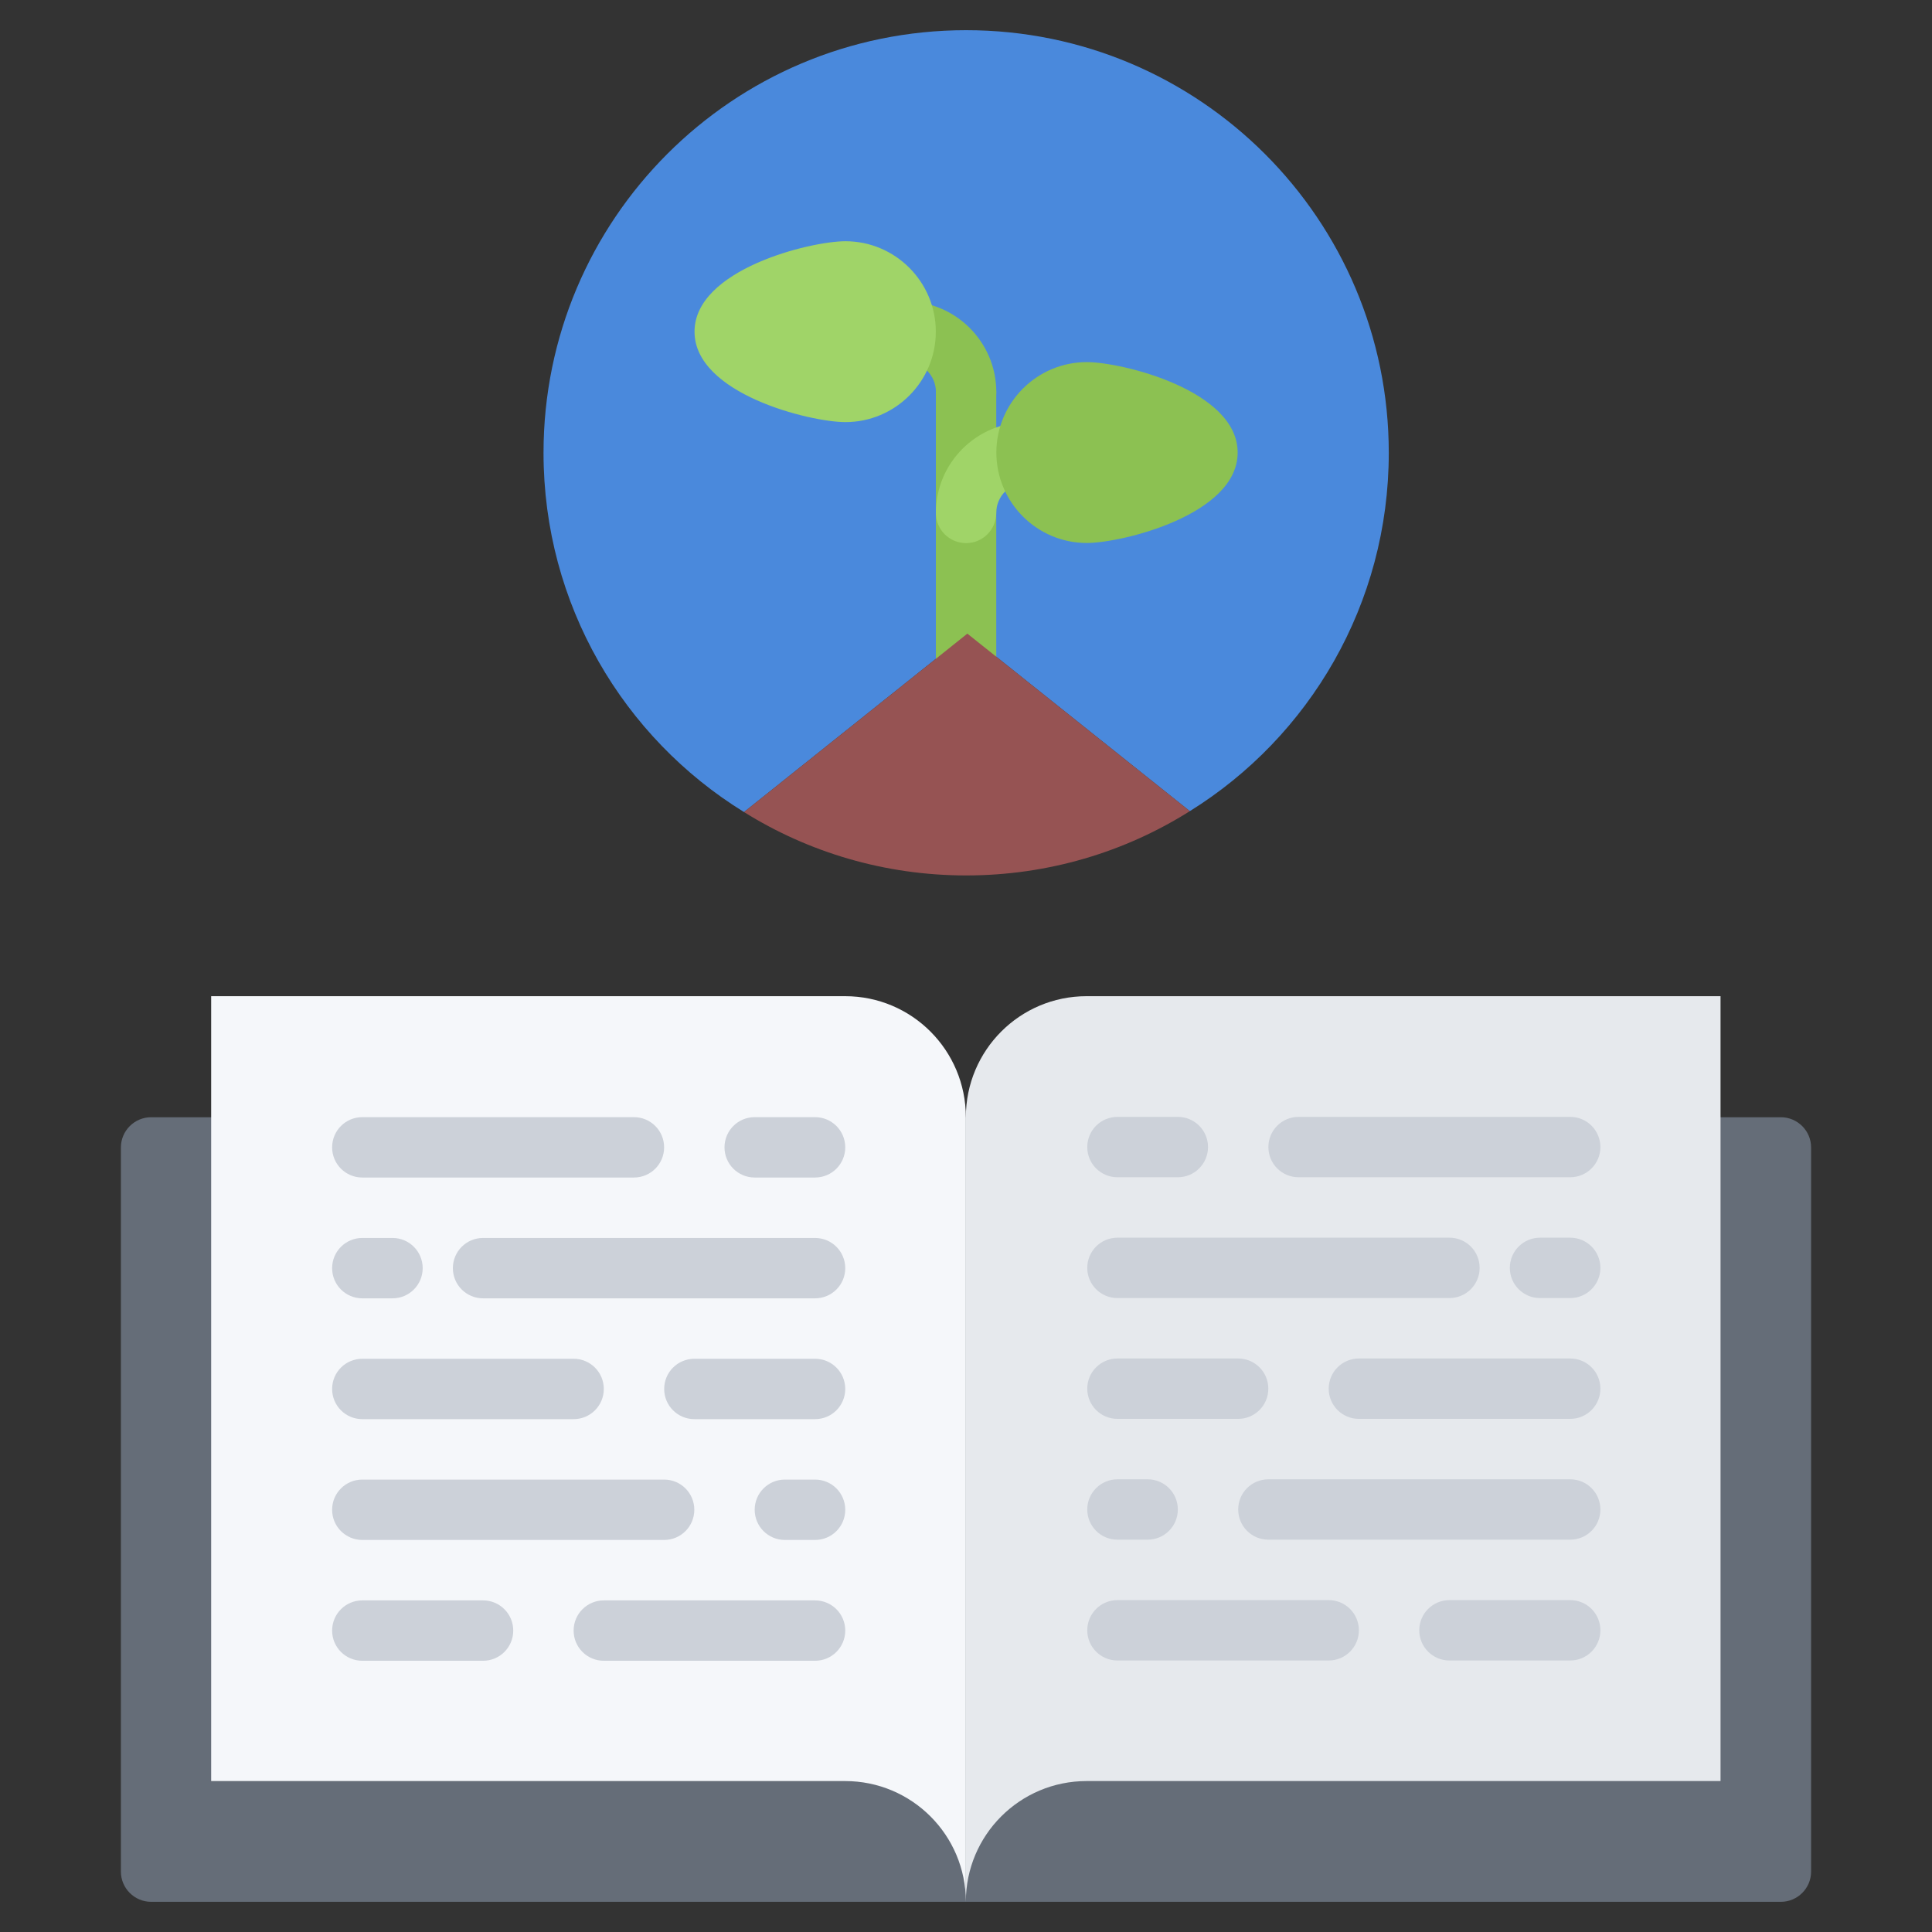
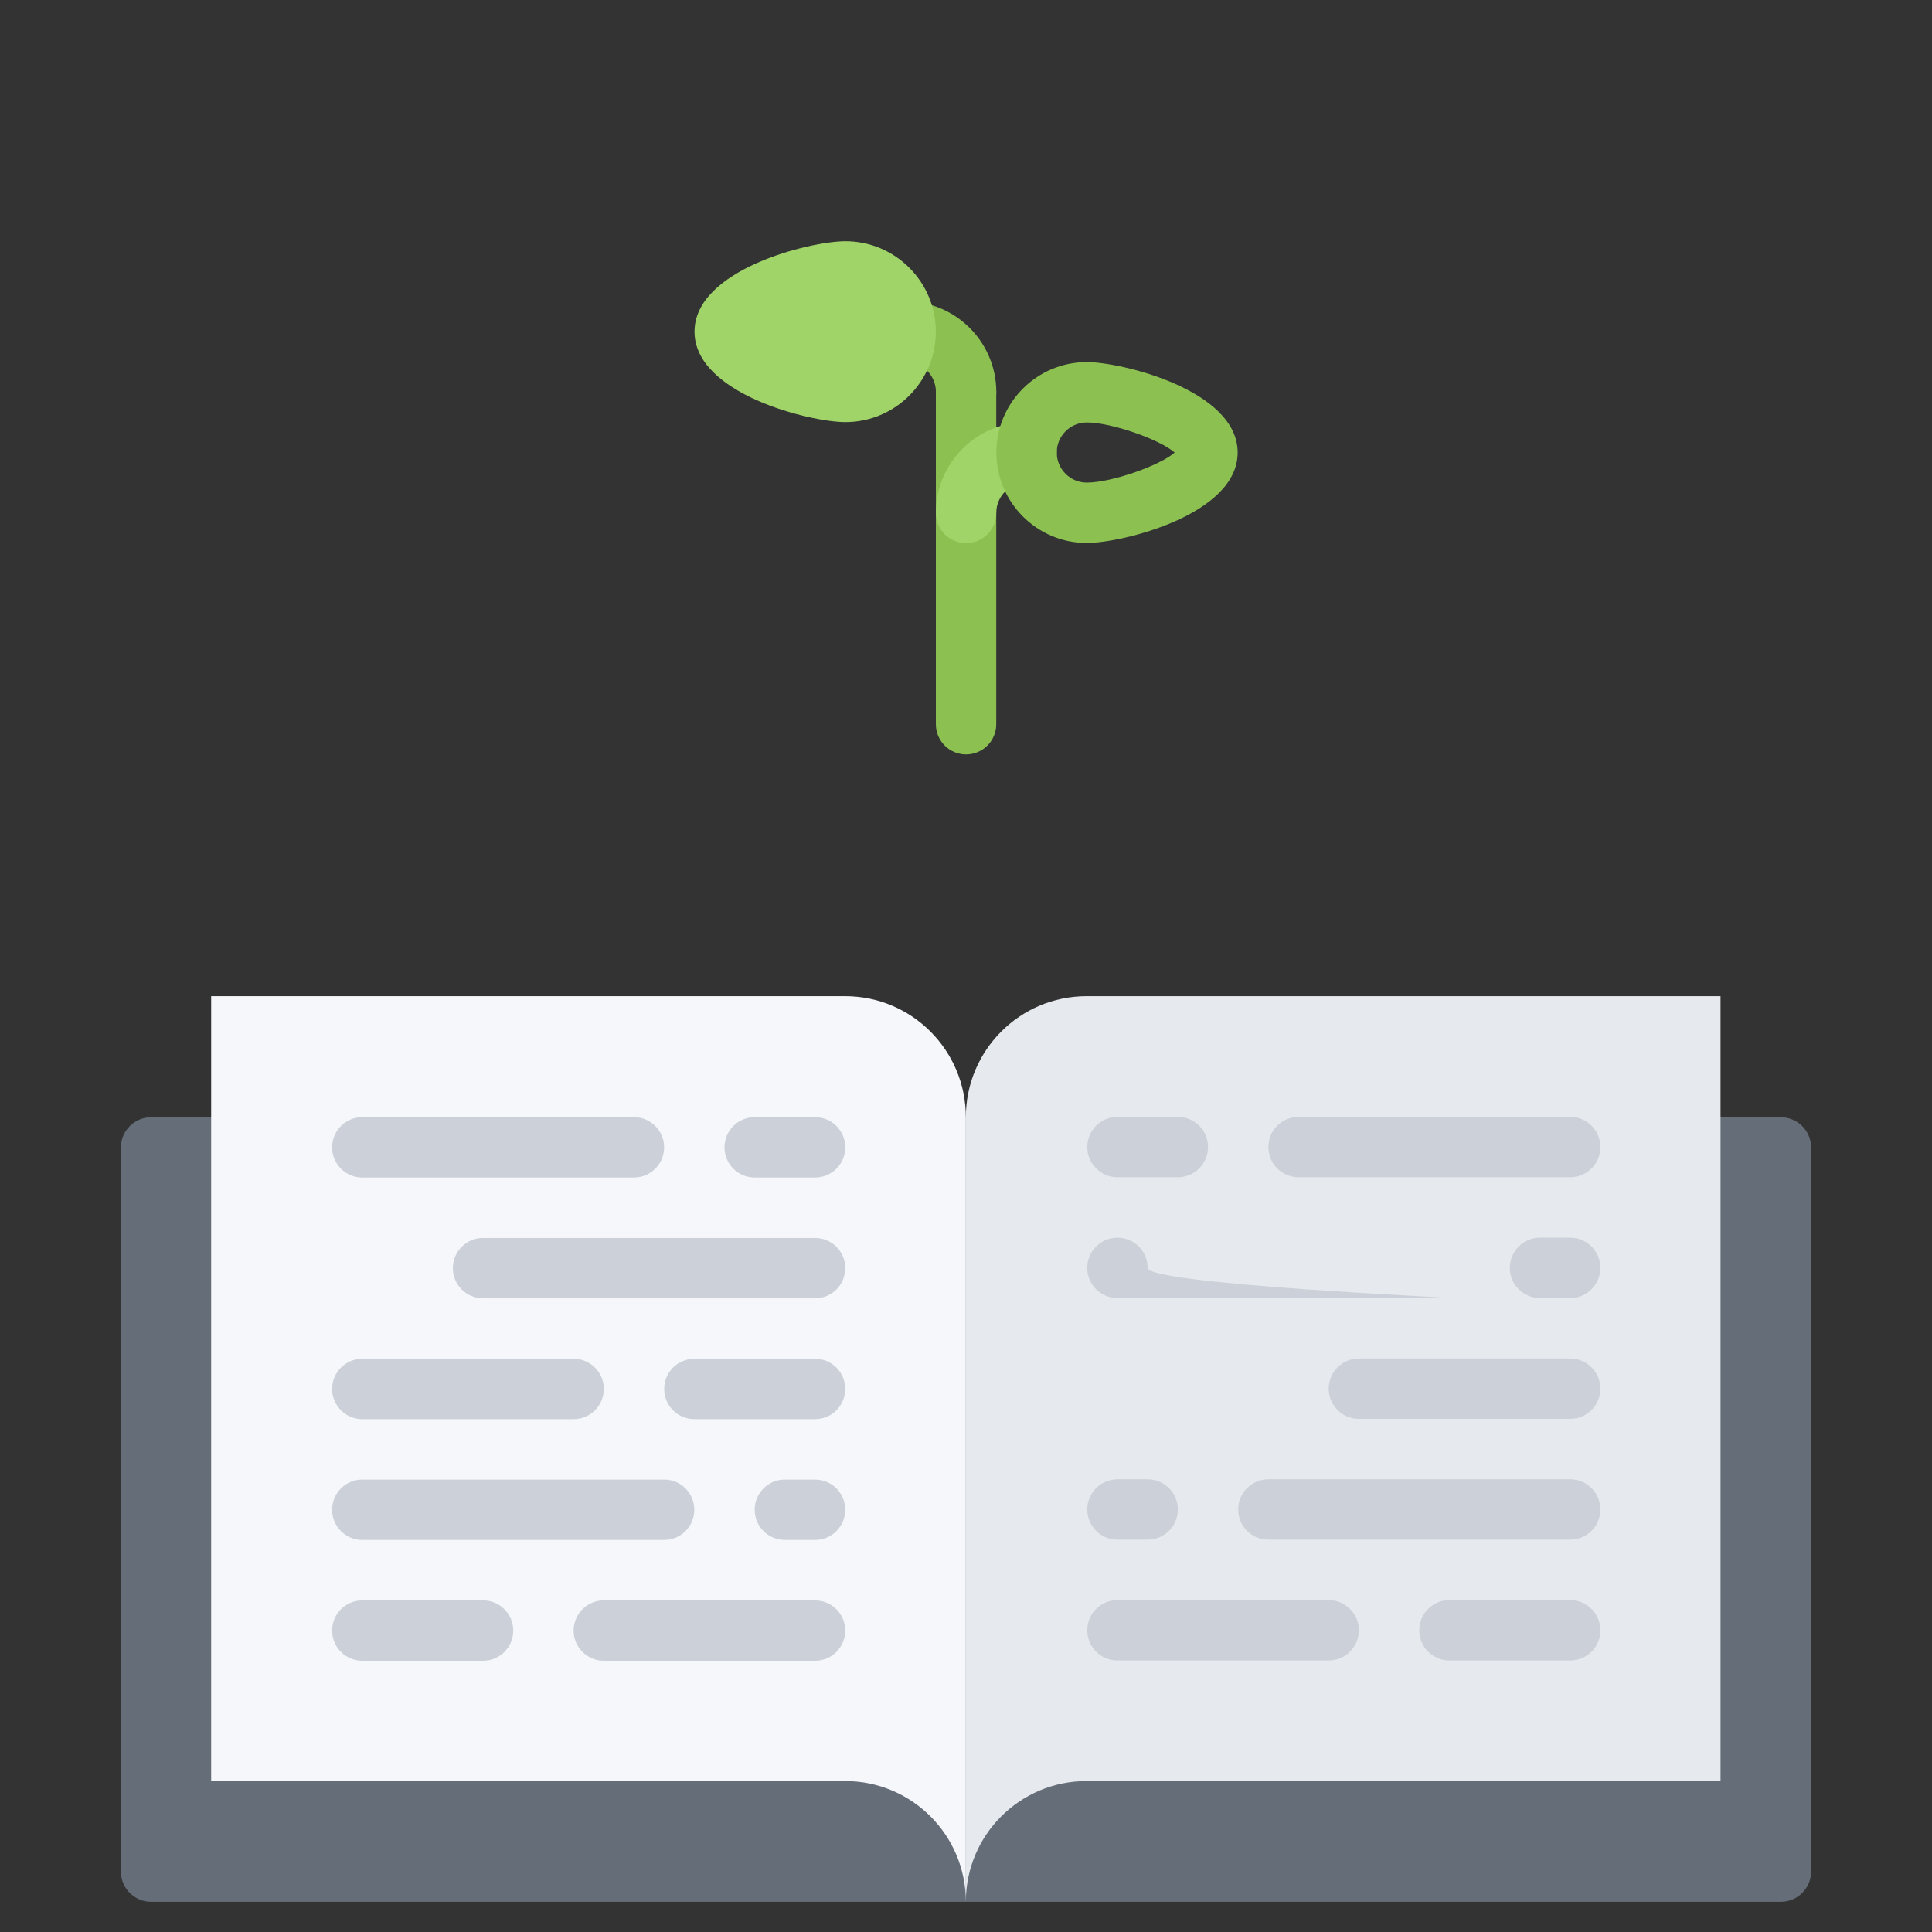
<svg xmlns="http://www.w3.org/2000/svg" version="1.1" id="icons" x="0px" y="0px" width="64px" height="64px" viewBox="0 0 64 64" enable-background="new 0 0 64 64" xml:space="preserve">
  <rect x="0" y="0" width="64" height="64" fill="#333333" stroke="none" />
  <g>
    <path fill="#656D78" d="M59.995,62c0,0.55-0.45,1-1,1H5.005c-0.55,0-1-0.45-1-1V38.01c0-0.55,0.45-1,1-1h53.99c0.55,0,1,0.45,1,1   V62z" />
-     <path fill="#4A89DC" d="M32.005,1c-7.74,0-14,6.27-14,14c0,5.03,2.65,9.44,6.641,11.9l7.399-5.91l7.37,5.88   c3.96-2.46,6.59-6.86,6.59-11.87C46.005,7.27,39.735,1,32.005,1z" />
    <path fill="#F5F7FA" d="M31.995,37.01V63c0-2.21-1.79-4-4-4h-21V37.01V33h21C30.205,33,31.995,34.79,31.995,37.01z" />
    <path fill="#E6E9ED" d="M35.995,59c-2.21,0-4,1.79-4,4V37.01c0-2.22,1.79-4.01,4-4.01h21v4.01V59H35.995z" />
    <g>
      <path fill="#CCD1D9" d="M21,39.007h-8.998c-0.553,0-1-0.447-1-1s0.447-1,1-1H21c0.553,0,1,0.447,1,1S21.553,39.007,21,39.007z" />
    </g>
    <g>
      <path fill="#CCD1D9" d="M19.002,47.011h-7c-0.553,0-1-0.447-1-1s0.447-1,1-1h7c0.553,0,1,0.447,1,1S19.555,47.011,19.002,47.011z" />
    </g>
    <g>
      <path fill="#CCD1D9" d="M27,47.011h-3.998c-0.553,0-1-0.447-1-1s0.447-1,1-1H27c0.553,0,1,0.447,1,1S27.553,47.011,27,47.011z" />
    </g>
    <g>
      <path fill="#CCD1D9" d="M27,43.009H16.002c-0.553,0-1-0.447-1-1s0.447-1,1-1H27c0.553,0,1,0.447,1,1S27.553,43.009,27,43.009z" />
    </g>
    <g>
-       <path fill="#CCD1D9" d="M13.002,43.009h-1c-0.553,0-1-0.447-1-1s0.447-1,1-1h1c0.553,0,1,0.447,1,1S13.555,43.009,13.002,43.009z" />
-     </g>
+       </g>
    <g>
      <path fill="#CCD1D9" d="M27,39.007h-2c-0.553,0-1-0.447-1-1s0.447-1,1-1h2c0.553,0,1,0.447,1,1S27.553,39.007,27,39.007z" />
    </g>
    <g>
      <path fill="#CCD1D9" d="M22,51.013h-9.998c-0.553,0-1-0.447-1-1s0.447-1,1-1H22c0.553,0,1,0.447,1,1S22.553,51.013,22,51.013z" />
    </g>
    <g>
      <path fill="#CCD1D9" d="M27,51.013h-1c-0.553,0-1-0.447-1-1s0.447-1,1-1h1c0.553,0,1,0.447,1,1S27.553,51.013,27,51.013z" />
    </g>
    <g>
      <path fill="#CCD1D9" d="M16.002,55.015h-4c-0.553,0-1-0.447-1-1s0.447-1,1-1h4c0.553,0,1,0.447,1,1S16.555,55.015,16.002,55.015z" />
    </g>
    <g>
      <path fill="#CCD1D9" d="M27,55.015h-6.998c-0.553,0-1-0.447-1-1s0.447-1,1-1H27c0.553,0,1,0.447,1,1S27.553,55.015,27,55.015z" />
    </g>
    <g>
      <path fill="#CCD1D9" d="M52.015,38.998h-8.998c-0.553,0-1-0.447-1-1s0.447-1,1-1h8.998c0.553,0,1,0.447,1,1    S52.567,38.998,52.015,38.998z" />
    </g>
    <g>
      <path fill="#CCD1D9" d="M52.015,47.002h-7c-0.553,0-1-0.447-1-1s0.447-1,1-1h7c0.553,0,1,0.447,1,1S52.567,47.002,52.015,47.002z" />
    </g>
    <g>
-       <path fill="#CCD1D9" d="M41.015,47.002h-3.998c-0.553,0-1-0.447-1-1s0.447-1,1-1h3.998c0.553,0,1,0.447,1,1    S41.567,47.002,41.015,47.002z" />
-     </g>
+       </g>
    <g>
-       <path fill="#CCD1D9" d="M48.015,43H37.017c-0.553,0-1-0.447-1-1s0.447-1,1-1h10.998c0.553,0,1,0.447,1,1S48.567,43,48.015,43z" />
+       <path fill="#CCD1D9" d="M48.015,43H37.017c-0.553,0-1-0.447-1-1s0.447-1,1-1c0.553,0,1,0.447,1,1S48.567,43,48.015,43z" />
    </g>
    <g>
      <path fill="#CCD1D9" d="M52.015,43h-1c-0.553,0-1-0.447-1-1s0.447-1,1-1h1c0.553,0,1,0.447,1,1S52.567,43,52.015,43z" />
    </g>
    <g>
      <path fill="#CCD1D9" d="M39.017,38.998h-2c-0.553,0-1-0.447-1-1s0.447-1,1-1h2c0.553,0,1,0.447,1,1S39.569,38.998,39.017,38.998z" />
    </g>
    <g>
      <path fill="#CCD1D9" d="M52.015,51.004h-9.998c-0.553,0-1-0.447-1-1s0.447-1,1-1h9.998c0.553,0,1,0.447,1,1    S52.567,51.004,52.015,51.004z" />
    </g>
    <g>
      <path fill="#CCD1D9" d="M38.017,51.004h-1c-0.553,0-1-0.447-1-1s0.447-1,1-1h1c0.553,0,1,0.447,1,1S38.569,51.004,38.017,51.004z" />
    </g>
    <g>
      <path fill="#CCD1D9" d="M52.015,55.006h-4c-0.553,0-1-0.447-1-1s0.447-1,1-1h4c0.553,0,1,0.447,1,1S52.567,55.006,52.015,55.006z" />
    </g>
    <g>
      <path fill="#CCD1D9" d="M44.015,55.006h-6.998c-0.553,0-1-0.447-1-1s0.447-1,1-1h6.998c0.553,0,1,0.447,1,1    S44.567,55.006,44.015,55.006z" />
    </g>
    <g>
      <g>
        <path fill="#8CC152" d="M32.002,24.991c-0.553,0-1-0.447-1-1V12.987c0-0.553,0.447-1,1-1s1,0.447,1,1v11.004     C33.002,24.544,32.555,24.991,32.002,24.991z" />
      </g>
      <g>
        <path fill="#A0D468" d="M32.002,17.991c-0.553,0-1-0.447-1-1c0-1.656,1.347-3.004,3.003-3.004c0.553,0,1,0.447,1,1s-0.447,1-1,1     s-1.003,0.45-1.003,1.004C33.002,17.544,32.555,17.991,32.002,17.991z" />
      </g>
      <g>
        <path fill="#8CC152" d="M32.004,13.987c-0.553,0-1-0.447-1-1c0-0.554-0.45-1.004-1.003-1.004s-1-0.447-1-1s0.447-1,1-1     c1.656,0,3.003,1.348,3.003,3.004C33.004,13.54,32.557,13.987,32.004,13.987z" />
      </g>
      <path fill="#A0D468" d="M28.005,8.991c1.101,0,1.99,0.89,1.99,1.99c0,1.109-0.89,2-1.99,2c-1.1,0-4-0.891-4-2    C24.005,9.881,26.905,8.991,28.005,8.991z" />
      <g>
        <path fill="#A0D468" d="M28.005,13.983c-1.164,0-4.998-0.934-4.998-2.996s3.834-2.996,4.998-2.996     c1.651,0,2.995,1.344,2.995,2.996S29.656,13.983,28.005,13.983z M25.094,10.987c0.482,0.428,2.088,0.996,2.911,0.996     c0.549,0,0.995-0.447,0.995-0.996s-0.446-0.996-0.995-0.996C27.182,9.991,25.576,10.56,25.094,10.987z" />
      </g>
-       <path fill="#8CC152" d="M35.995,12.991c1.11,0,4,0.899,4,2c0,1.1-2.89,1.99-4,1.99c-1.1,0-1.99-0.891-1.99-1.99v-0.01    C34.015,13.881,34.896,12.991,35.995,12.991z" />
      <g>
        <path fill="#8CC152" d="M36.001,17.987c-1.651,0-2.995-1.344-2.995-2.996s1.344-2.996,2.995-2.996     c1.164,0,4.998,0.934,4.998,2.996S37.165,17.987,36.001,17.987z M36.001,13.995c-0.549,0-0.995,0.447-0.995,0.996     s0.446,0.996,0.995,0.996c0.823,0,2.429-0.568,2.911-0.996C38.43,14.563,36.824,13.995,36.001,13.995z" />
      </g>
    </g>
-     <path fill="#965353" d="M32.045,20.99l7.37,5.88c-2.14,1.35-4.689,2.13-7.41,2.13c-2.7,0-5.229-0.77-7.359-2.1L32.045,20.99z" />
  </g>
</svg>